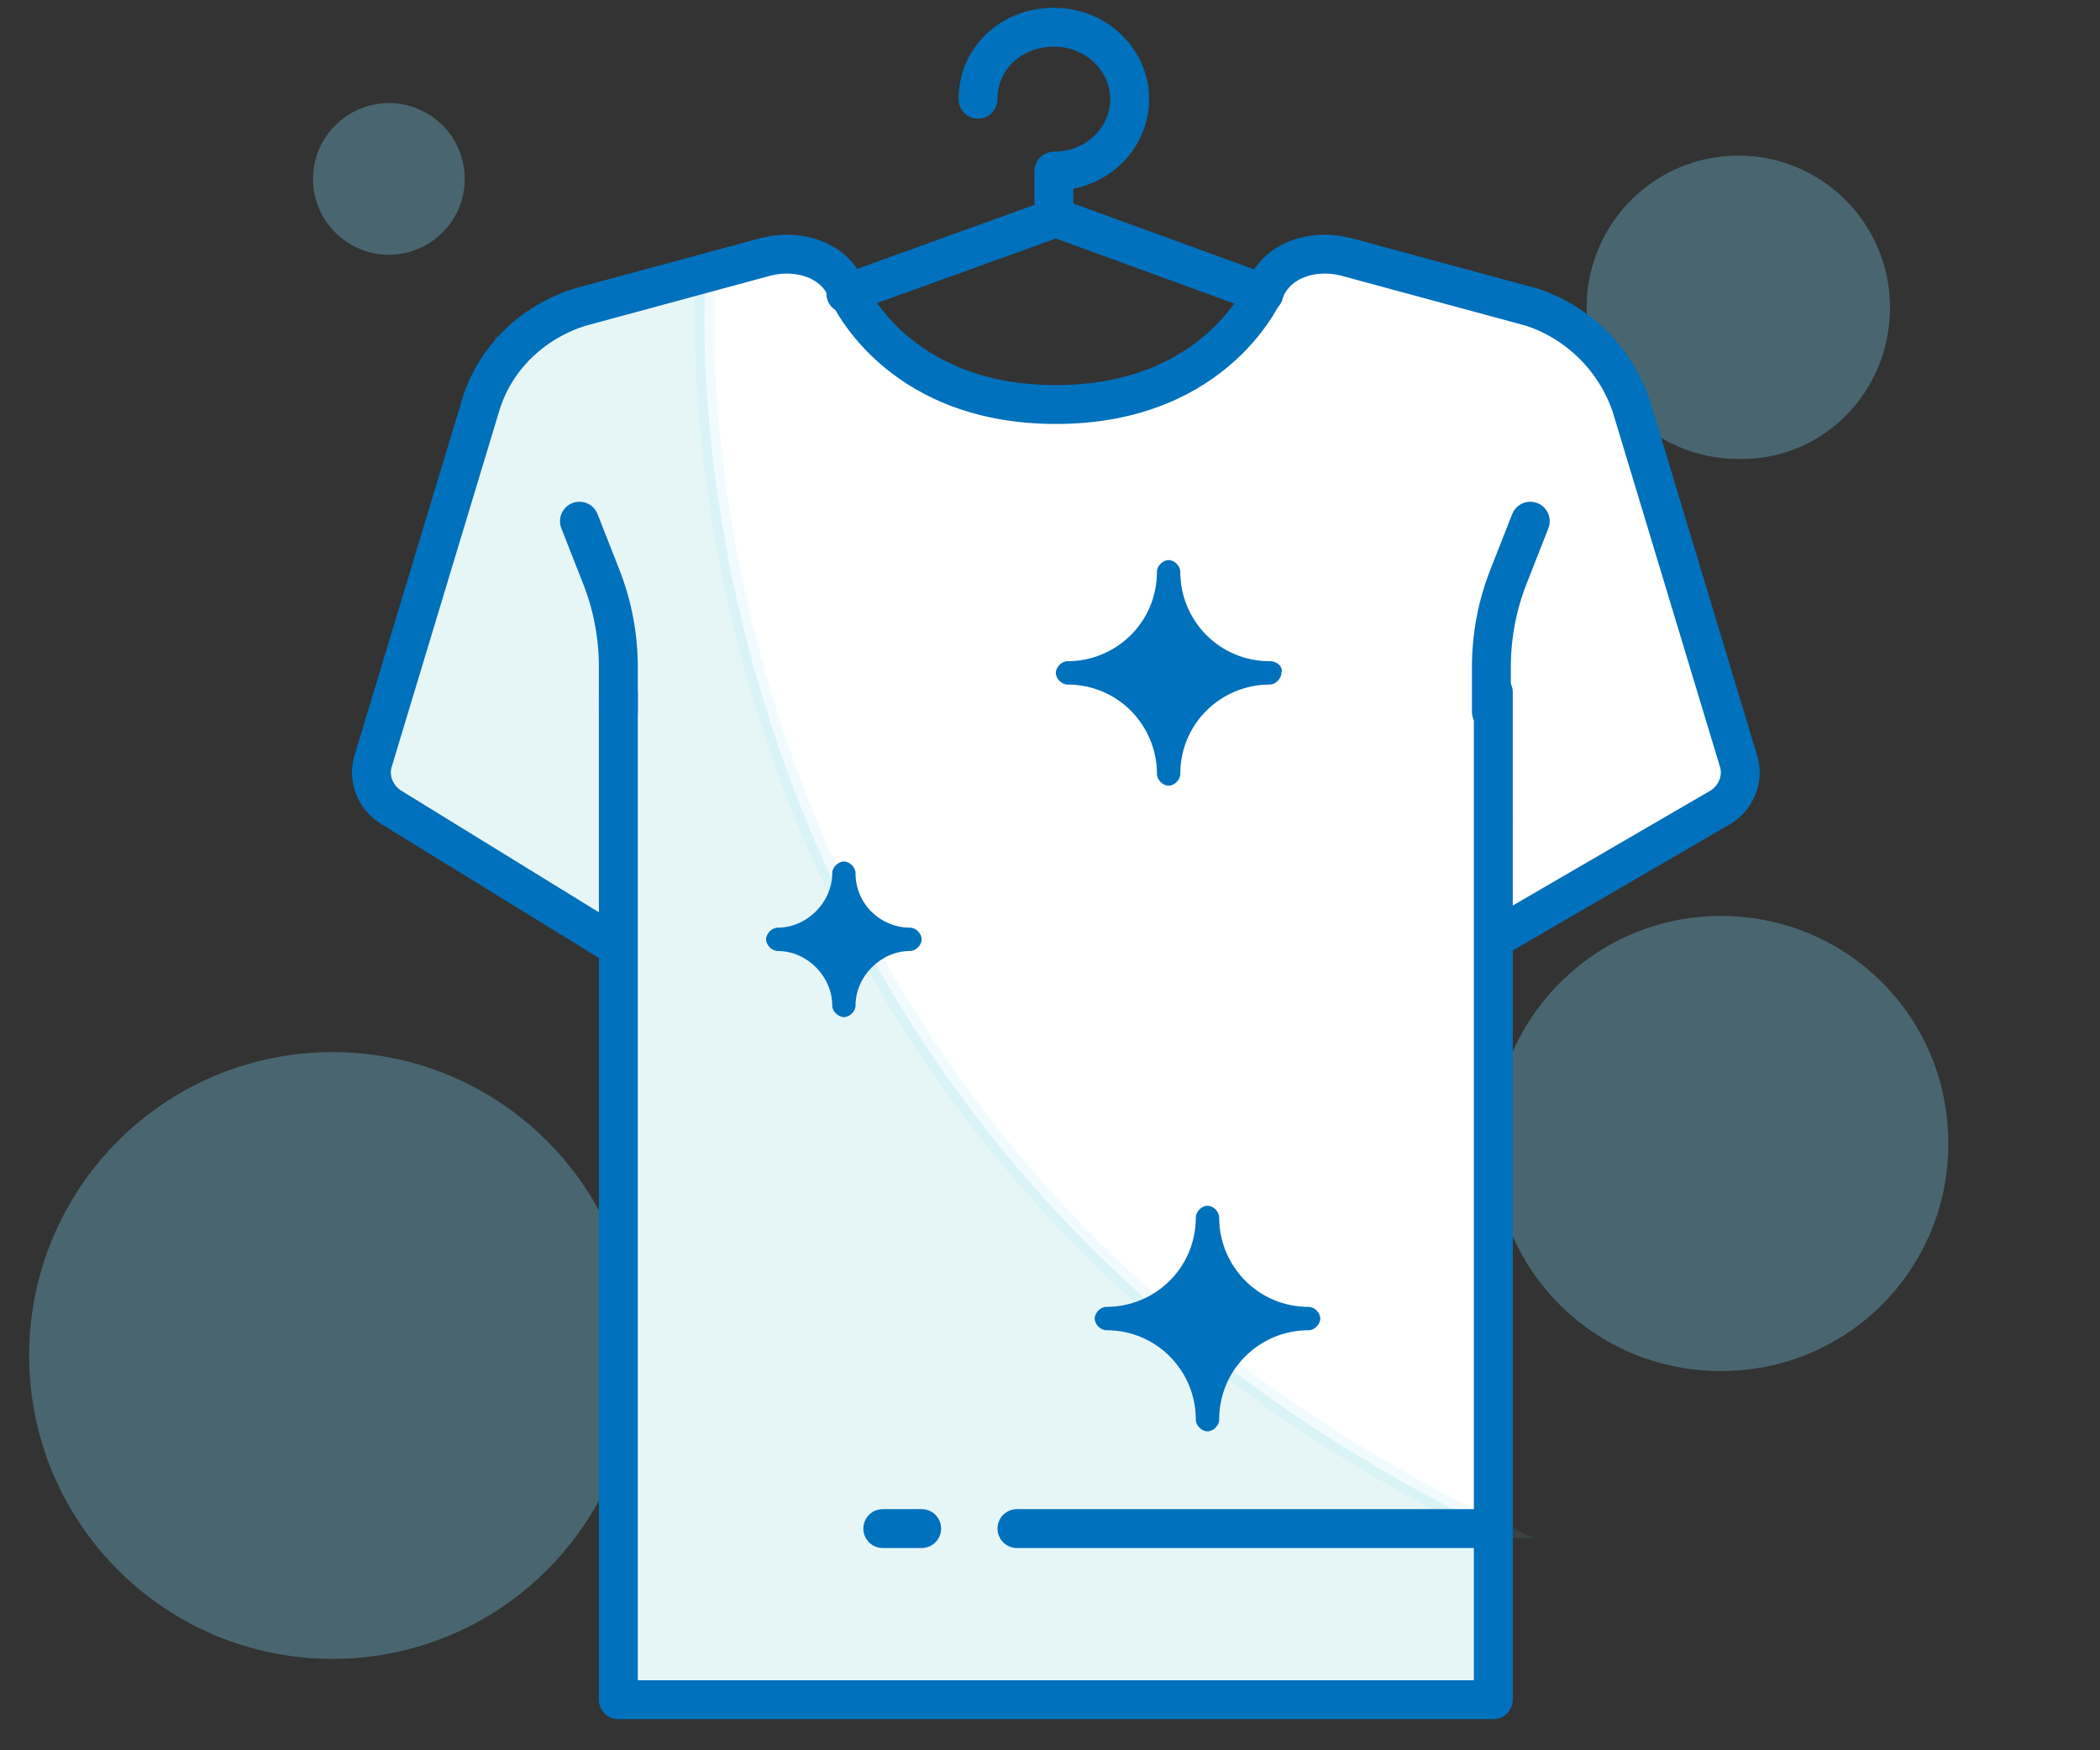
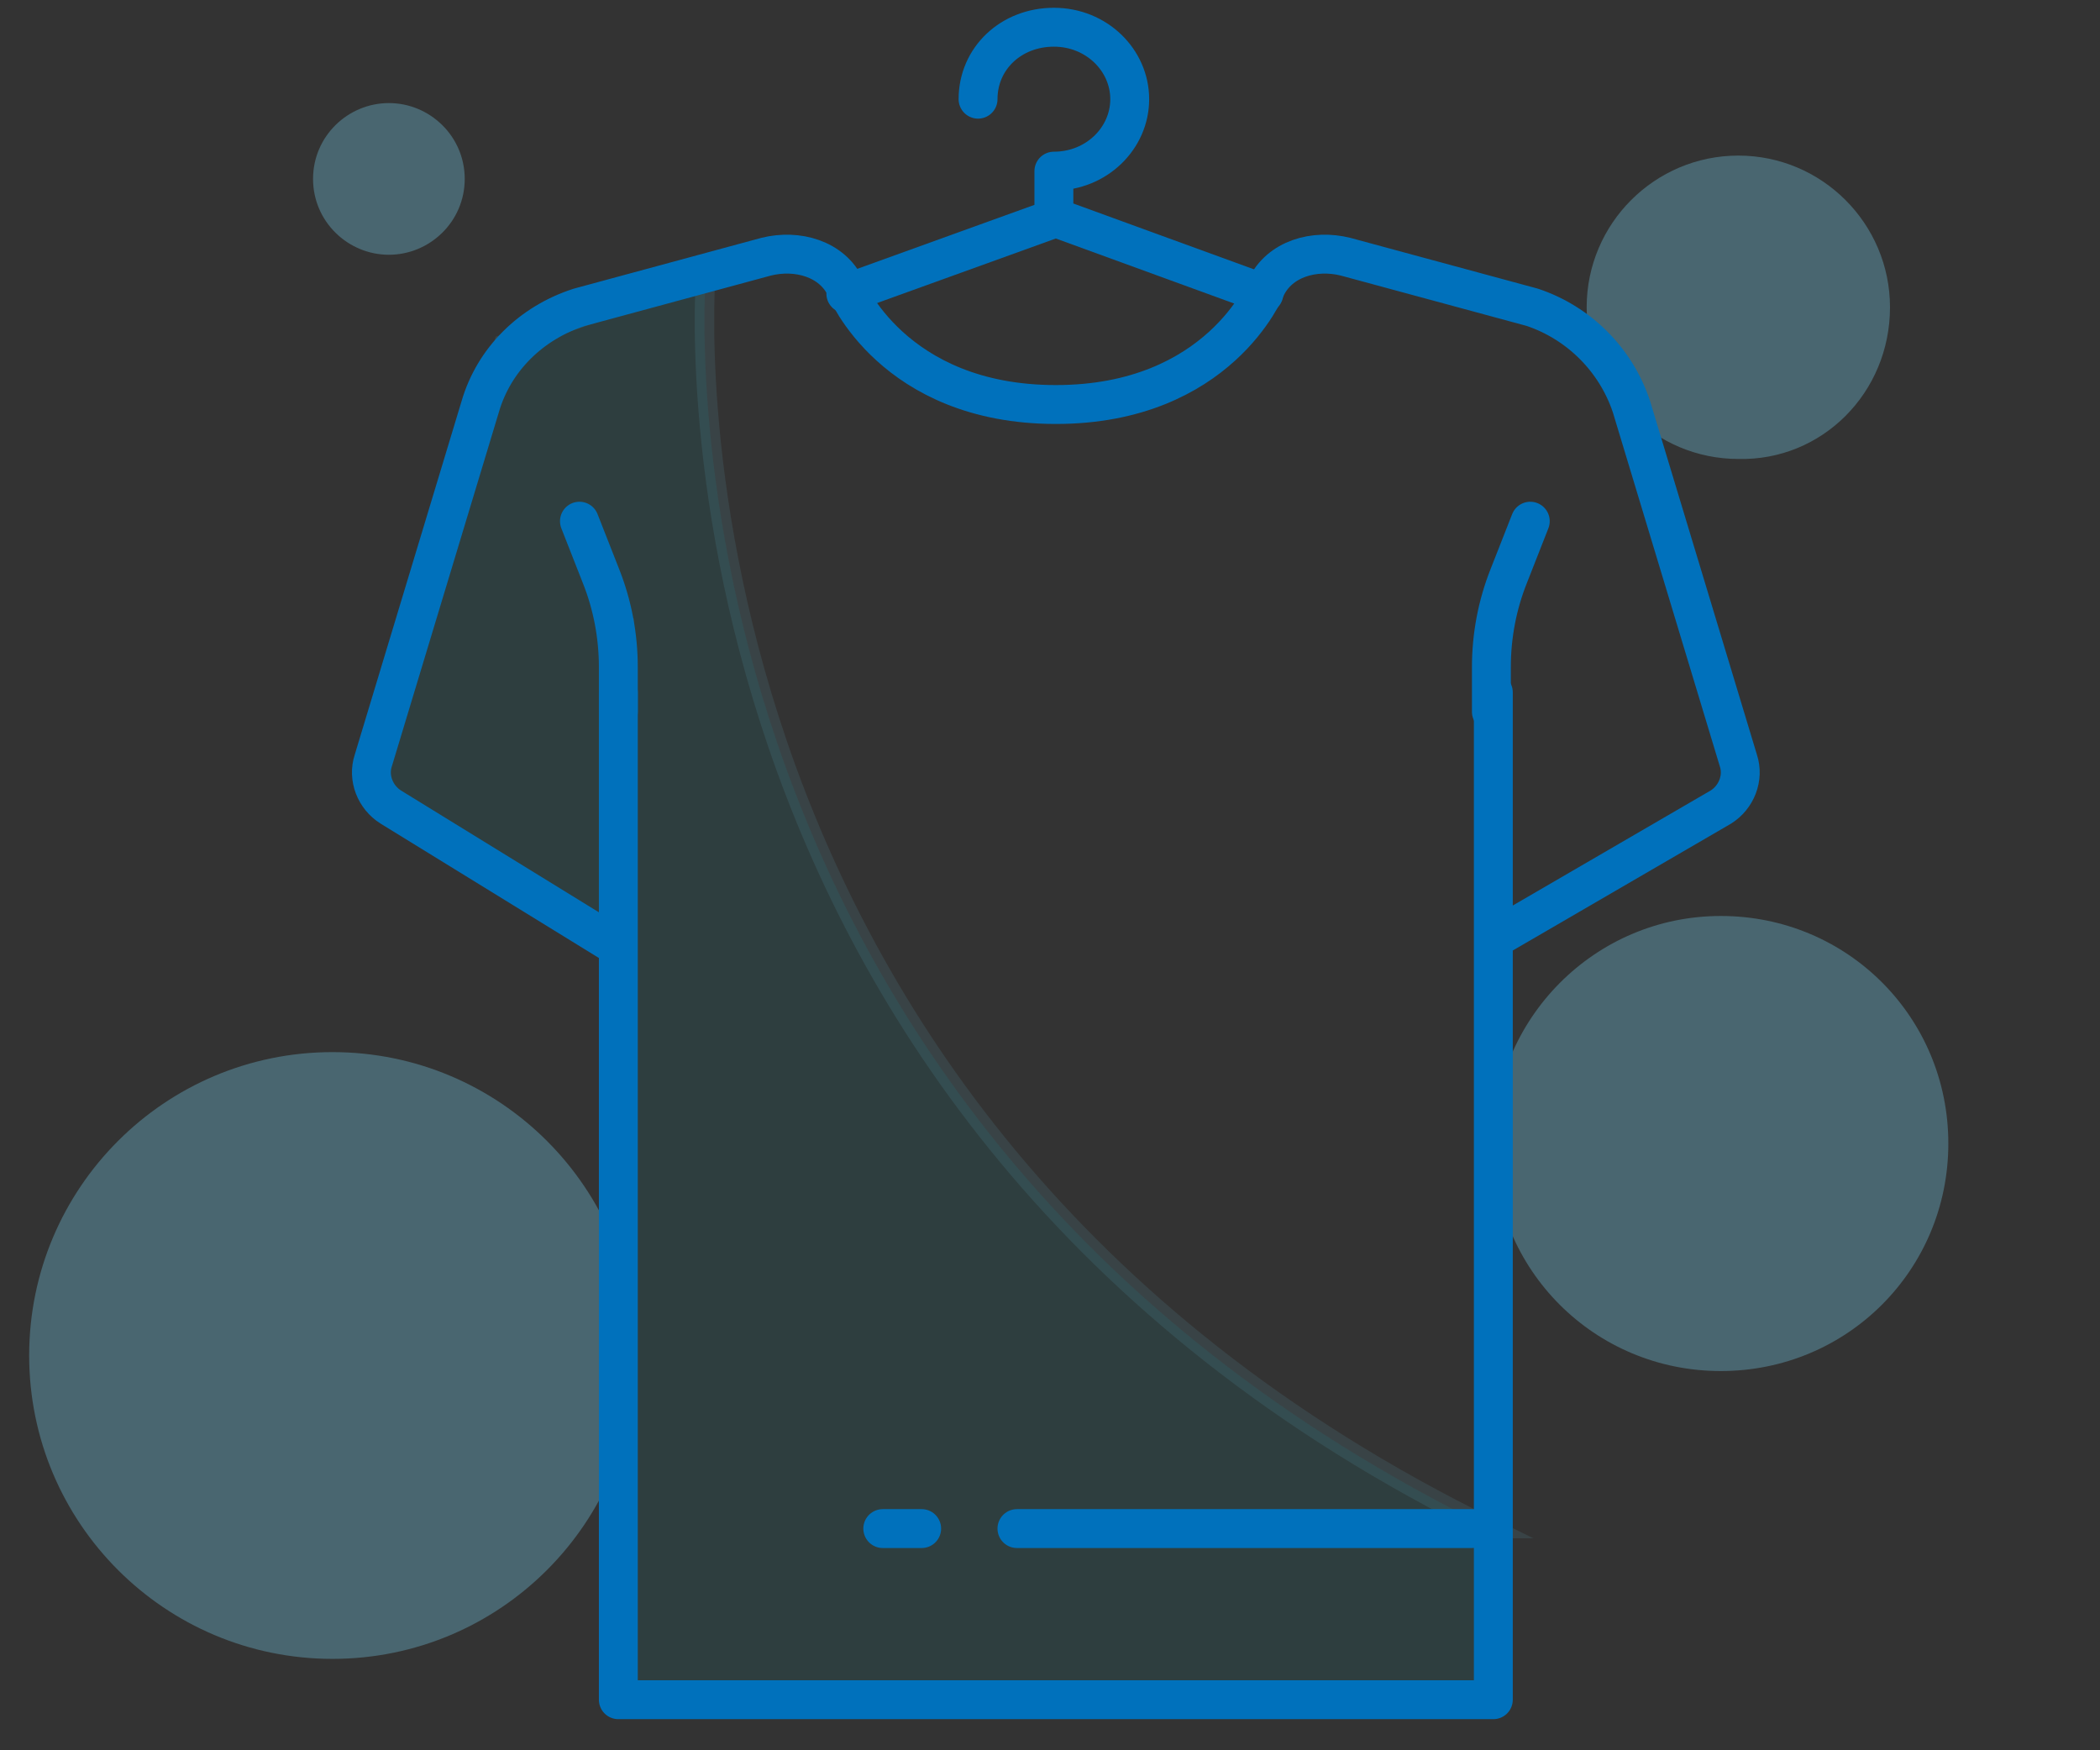
<svg xmlns="http://www.w3.org/2000/svg" version="1.1" id="Layer_1" x="0px" y="0px" viewBox="0 0 108 90" enable-background="new 0 0 108 90" xml:space="preserve">
  <rect x="0" y="0" width="108" height="90" fill="#333333" stroke="none" />
  <path opacity="0.32" fill="#77D2F2" enable-background="new    " d="M100.2,58.8c0-6.5-5.2-11.7-11.7-11.7s-11.7,5.3-11.7,11.7  c0,6.5,5.2,11.7,11.7,11.7S100.2,65.3,100.2,58.8" />
  <circle opacity="0.32" fill="#77D2F2" enable-background="new    " cx="17.1" cy="69.7" r="15.6" />
  <path opacity="0.32" fill="#77D2F2" enable-background="new    " d="M23.9,9.2c0-2.2-1.8-3.9-3.9-3.9S16.1,7,16.1,9.2  s1.8,3.9,3.9,3.9S23.9,11.4,23.9,9.2" />
  <path opacity="0.32" fill="#77D2F2" enable-background="new    " d="M97.2,15.8c0-4.3-3.5-7.8-7.8-7.8c-4.3,0-7.8,3.5-7.8,7.8  s3.5,7.8,7.8,7.8C93.7,23.7,97.2,20.2,97.2,15.8" />
-   <path fill="#FFFFFF" d="M31.9,87.4V35.6l0.1,13.1l-11.9-7.2c-0.8-0.5-1.2-1.5-0.9-2.4l5.5-18.2c0.7-2.4,2.6-4.3,5.1-5.1l8.6-2.6  c1.6-0.4,4.5,0.1,5.1,1.6c0,0,2.3,6,10.7,6s11.2-6.4,11.2-6.4c0.7-1.5,3.1-1.6,4.7-1.2l8.6,2.6c2.4,0.8,4.3,2.7,5.1,5.1l5.5,18.2  c0.3,0.9-0.1,1.9-0.9,2.4l-11.9,7.2l0.1-13.1v51.8H31.9z" />
  <path opacity="0.1" fill="#00A3AD" stroke="#77D2F2" stroke-miterlimit="10" enable-background="new    " d="M76.7,78.6  c-44-21.5-40.4-64.5-40.4-64.5l-10.4,3.6L19,40.6l13.2,8.1l-0.1-16.9v55.6h44.5V78.6z" />
-   <path fill="#0071BC" d="M67.3,67.2c-2.6,0-4.6-2.1-4.6-4.6c0,0,0,0,0,0c0-0.3-0.3-0.6-0.6-0.6c0,0,0,0,0,0c-0.3,0-0.6,0.3-0.6,0.6  c0,0,0,0,0,0c0,2.6-2.1,4.6-4.6,4.6c0,0,0,0,0,0c-0.3,0-0.6,0.3-0.6,0.6c0,0,0,0,0,0c0,0.3,0.3,0.6,0.6,0.6c2.6,0,4.6,2.1,4.6,4.6  c0,0,0,0,0,0c0,0.3,0.3,0.6,0.6,0.6c0.3,0,0.6-0.3,0.6-0.6c0-2.6,2.1-4.6,4.6-4.6c0,0,0,0,0,0c0.3,0,0.6-0.3,0.6-0.6  C67.9,67.5,67.6,67.2,67.3,67.2C67.3,67.2,67.3,67.2,67.3,67.2z M65.3,34c-2.6,0-4.6-2.1-4.6-4.6c0,0,0,0,0,0c0-0.3-0.3-0.6-0.6-0.6  c0,0,0,0,0,0c-0.3,0-0.6,0.3-0.6,0.6c0,0,0,0,0,0c0,2.6-2.1,4.6-4.6,4.6c0,0,0,0,0,0c-0.3,0-0.6,0.3-0.6,0.6c0,0,0,0,0,0  c0,0.3,0.3,0.6,0.6,0.6c2.6,0,4.6,2.1,4.6,4.6c0,0,0,0,0,0c0,0.3,0.3,0.6,0.6,0.6c0.3,0,0.6-0.3,0.6-0.6c0-2.6,2.1-4.6,4.6-4.6  c0,0,0,0,0,0c0.3,0,0.6-0.3,0.6-0.6C66,34.3,65.7,34,65.3,34C65.4,34,65.3,34,65.3,34z M46.8,47.7c-1.5,0-2.8-1.2-2.8-2.8  c0-0.3-0.3-0.6-0.6-0.6c-0.3,0-0.6,0.3-0.6,0.6c0,1.5-1.3,2.8-2.8,2.8c-0.3,0-0.6,0.3-0.6,0.6c0,0.3,0.3,0.6,0.6,0.6  c1.5,0,2.8,1.3,2.8,2.8c0,0.3,0.3,0.6,0.6,0.6c0.3,0,0.6-0.3,0.6-0.6c0-1.5,1.3-2.8,2.8-2.8c0.3,0,0.6-0.3,0.6-0.6  C47.4,48,47.1,47.7,46.8,47.7z" />
  <g>
    <path fill="none" stroke="#0071BC" stroke-width="2" stroke-linecap="round" stroke-linejoin="round" d="M31.8,87.4V35.6v13.1   l-11.7-7.2c-0.8-0.5-1.2-1.5-0.9-2.4l5.5-18.2c0.7-2.4,2.6-4.3,5.1-5.1l9.6-2.6c1.6-0.4,3.4,0.1,4.1,1.6c0,0,2.4,6,10.8,6   s10.8-6,10.8-6c0.7-1.5,2.5-2,4.1-1.6l9.6,2.6c2.4,0.8,4.3,2.7,5.1,5.1l5.5,18.2c0.3,0.9-0.1,1.9-0.9,2.4l-11.7,6.8V35.6v51.8H31.8   z" />
    <path fill="none" stroke="#0071BC" stroke-width="2" stroke-linecap="round" stroke-linejoin="round" d="M31.8,36.6v-2.3   c0-1.6-0.3-3.2-0.9-4.7l-1.1-2.8 M76.7,36.6v-2.3c0-1.6,0.3-3.2,0.9-4.7l1.1-2.8 M75.7,78.6H52.3 M47.4,78.6h-2 M43.5,15.1   l10.8-3.9L65,15.1 M54.2,11.1V8.8c2.2,0,3.9-1.7,3.9-3.7s-1.7-3.7-3.9-3.7S50.3,3,50.3,5.1" />
  </g>
</svg>